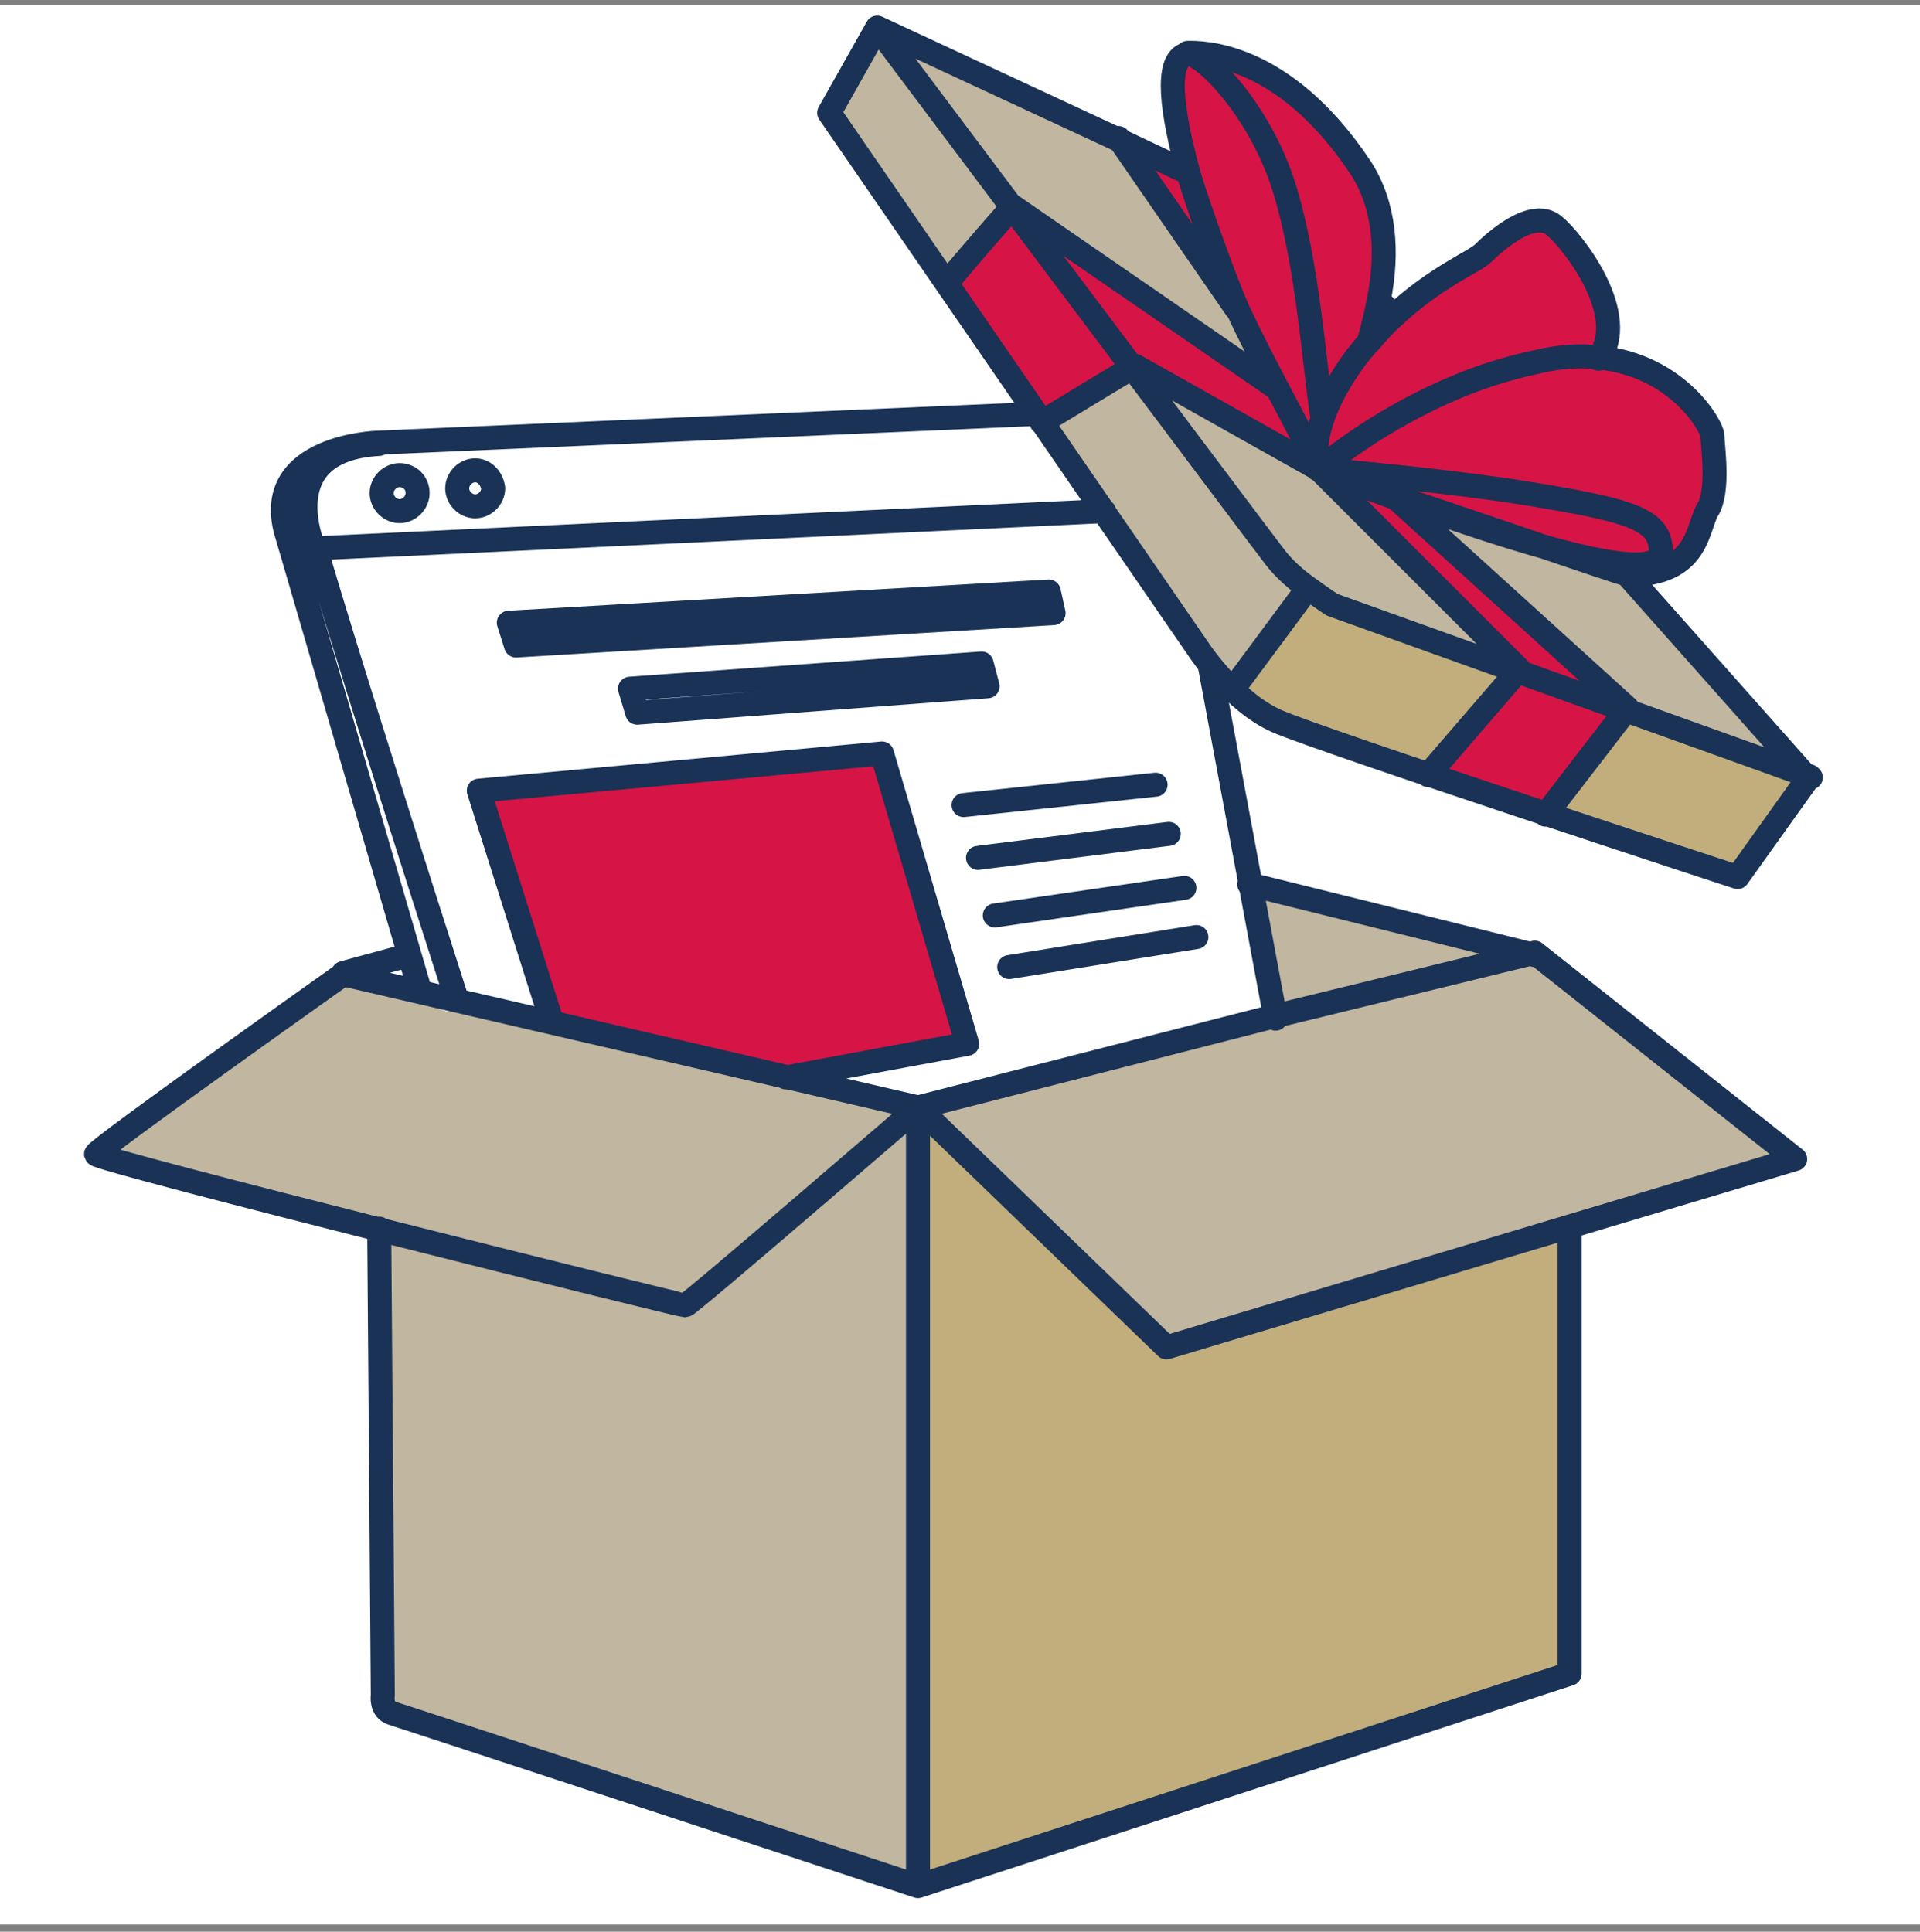
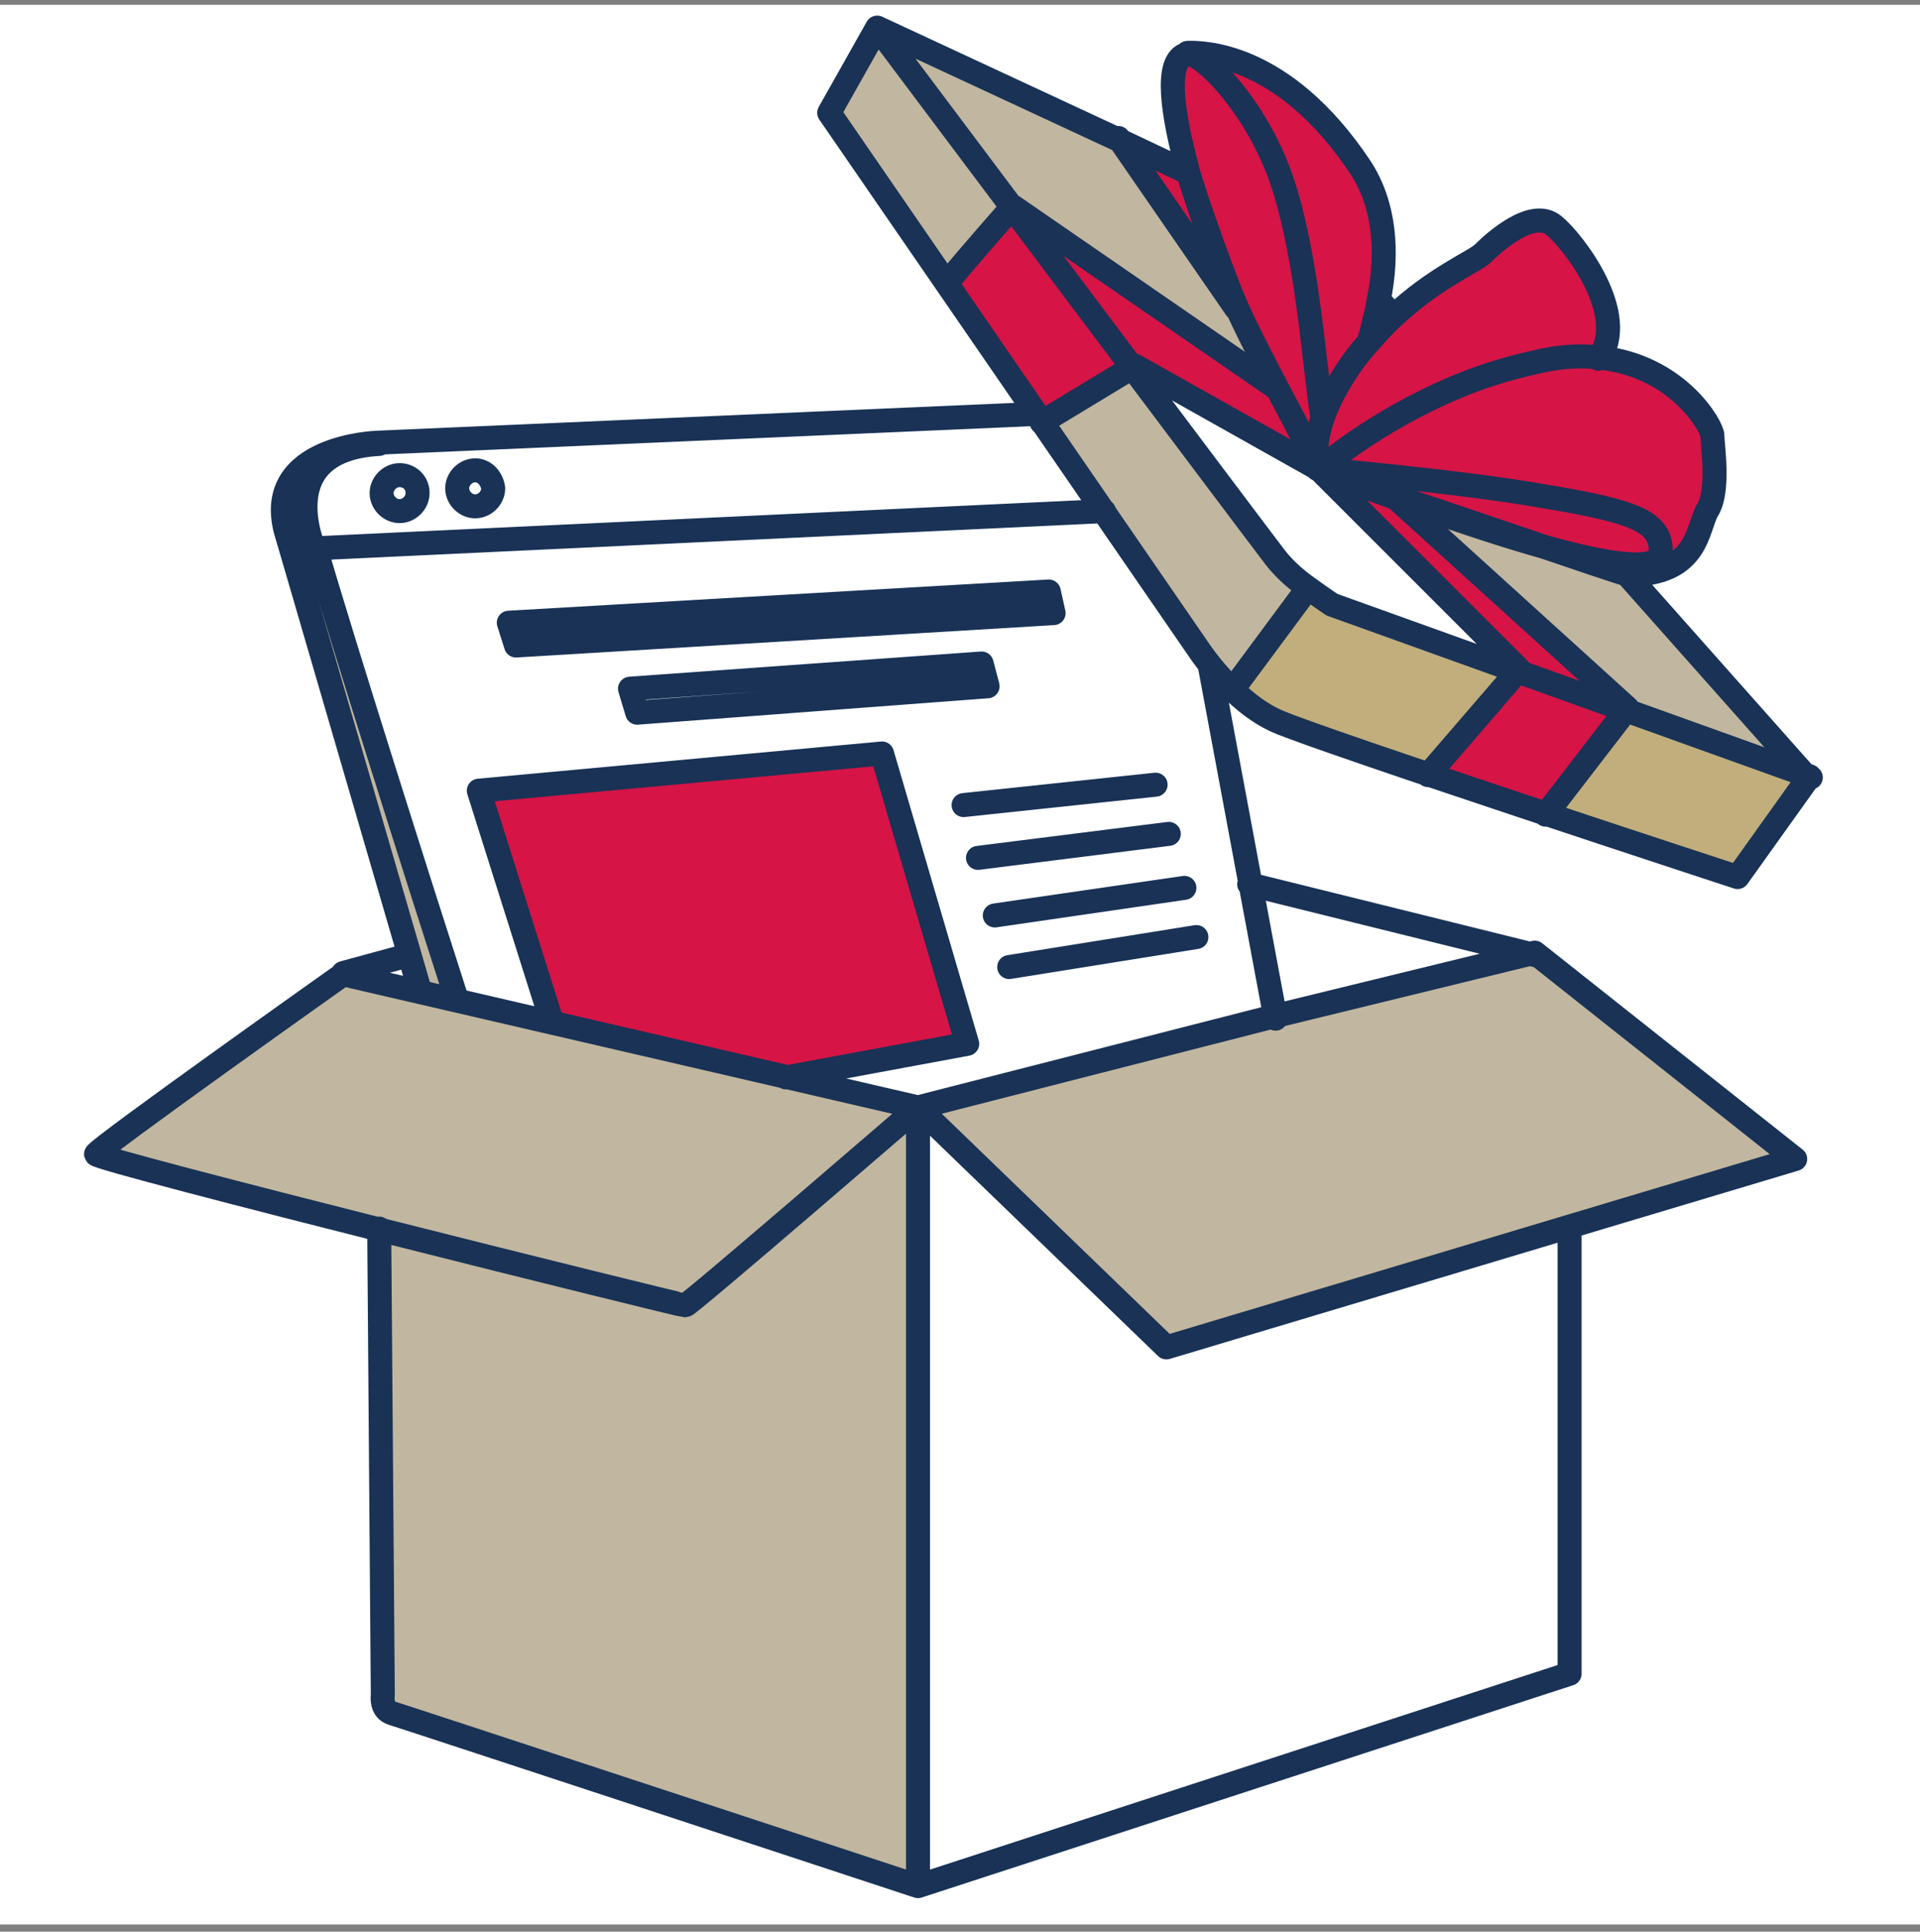
<svg xmlns="http://www.w3.org/2000/svg" width="160" height="161" viewBox="0 0 160 161" fill="none">
  <rect x="0" y="0" width="160" height="161" fill="#808080" stroke="none" />
  <g clip-path="url(#clip0_2171_1693)">
    <path d="M160 0.4H0V160.4H160V0.4Z" fill="white" />
    <path d="M149.6 96.7L130.7 102.4L129.9 102.6L97.2 112.4L76.5 92.3L106.3 84.9L127.9 79.6L149.6 96.7Z" fill="#C1B69F" />
-     <path d="M130.8 102.6V139.6L76.5 157.3V92.3L97.2 112.4L129.9 102.6L130.7 102.4L130.8 102.6Z" fill="#C1AE7C" />
    <path d="M76.5 157.3C76.5 157.3 33.9 143.2 32.9 142.9C31.9 142.5 31.9 141.4 31.9 141.4L31.7 102.7V102.6C44.1 105.8 56.9 108.9 57.1 108.9C57.4 108.9 74.9 93.8 76.5 92.4V157.3Z" fill="#C1B69F" />
    <path d="M76.5 92.299C74.9 93.7 57.5 108.8 57.1 108.8C56.9 108.8 44.2 105.6 31.7 102.5C31.6 102.5 31.6 102.5 31.5 102.5C19.7 99.4 8.1 96.4 8 96.1C8 95.7 28.6 81.1 28.6 81.1H28.8L34.9 82.4L34.1 79.6L24.2 45.9L23.7 44.2C22.1 37.999 29.3 37.099 31 36.999C23.1 37.8 25.8 44.9 26.2 45.7C26.2 45.8 26.2 45.8 26.2 45.8C27.3 49.499 29.4 56.499 31.7 63.7C34 70.999 36.4 78.499 37.9 83.2C37.9 83.2 37.6 83.1 37.5 83.1L37.4 83.299L37.9 83.499L46.1 85.4L65.2 89.499L76.5 92.299Z" fill="#C1B69F" />
    <path d="M106 32.2L84.3 17.2C78.2 9 73.1 2.3 73.1 2.3L93.2 11.6L102.8 25.5C102.8 25.6 102.9 25.7 102.9 25.8C103.9 27.9 105 30.1 106 32.2Z" fill="#C1B69F" />
    <path d="M84.4 17.2C84.4 17.2 80.6 21.5 78.9 23.6L69.1 9.4L73.1 2.2C73.1 2.3 78.2 9 84.4 17.2Z" fill="#C1B69F" />
    <path d="M104.2 73.7L100.8 55.5C100.8 55.4 100.7 55.4 100.7 55.4C100.3 54.9 100.1 54.6 100.1 54.5L91.9 42.6L39.7 45.1L26.2 45.8C26.2 45.9 26.2 45.9 26.2 45.9C27.3 49.6 29.4 56.6 31.7 63.8C34 71.1 36.4 78.6 37.9 83.3C37.9 83.3 37.6 83.2 37.5 83.2L37.4 83.4L37.9 83.6L46.1 85.5L39.8 65.9L73.5 62.9L80.6 87L65.2 89.7L76.5 92.5L106.3 85L104.2 73.7ZM53.2 59.3L52.6 57.3L81.9 55.2L82.4 57L53.2 59.3ZM43 53.8L42.4 51.9L87.4 49.3L87.9 51.1L43 53.8Z" fill="white" />
-     <path d="M127.9 79.6L106.3 84.9L104.2 73.7L127.9 79.6Z" fill="#C1B69F" />
    <path d="M80.6 86.8L65.2 89.4H65.1L45.9 85.3L39.7 65.7L73.4 62.7L80.6 86.8Z" fill="#D61446" />
    <path d="M108.8 48.9L102.6 57.5L102.5 57.4C101.7 56.7 101.1 55.9 100.7 55.4C100.3 54.9 100.1 54.6 100 54.5L91.8 42.6L86.8 35.3L94.4 30.7C100.5 38.9 105.8 45.9 106.3 46.6C106.9 47.3 107.9 48.2 108.8 48.9Z" fill="#C1B69F" />
    <path d="M150.6 65L144.9 73.1C144.9 73.1 137 70.6 129 67.8L135.6 59.1L150.4 64.4L150.5 64.5L150.6 65Z" fill="#C1AE7C" />
    <path d="M150.3 64.7L135.4 59.3L128.7 67.9L135.4 59.2L135.6 59L116.1 41.6L116.2 41.4C116.3 41.4 116.5 41.4 116.6 41.5H116.7H116.8C120.9 43 124.2 44.1 127 44.9H127.1C127.3 45 127.5 45 127.7 45.1L127.8 45.4C131.9 46.8 135.5 48.2 135.6 48.2L150.3 64.7Z" fill="#C1B69F" />
    <path d="M109.7 39H109.6C109.6 39 109.6 39 109.6 38.9L109.7 39Z" stroke="white" stroke-width="2" stroke-miterlimit="10" stroke-linecap="round" stroke-linejoin="round" />
-     <path d="M37.9 83.2C37.9 83.2 37.6 83.1 37.5 83.1L37.4 83.3L35 82.4H34.9L34.1 79.6L24.2 45.9L23.7 44.2C22.2 38.4 28.4 37.4 30.6 37.2C30.9 37.2 31.1 37.4 31.2 37.4V37.3C31 37.3 30.8 37.5 30.6 37.6C23.2 38.6 25.8 45.4 26.1 46.4H26.2C27.3 49.4 29.4 56.8 31.6 63.9C34 71.2 36.3 78.5 37.9 83.2Z" fill="white" stroke="white" stroke-width="2" stroke-miterlimit="10" stroke-linecap="round" stroke-linejoin="round" />
    <path d="M86.8 35.5L86.7 35.4H86.4L31.6 37.4C31.5 37.4 31.5 37.2 31.4 37.2H31.3C31.1 37.2 30.9 37.5 30.7 37.5C23.3 38.5 25.9 45.4 26.2 46.4H26.3L91.9 43L86.8 35.5ZM33.3 42.5C32.5 42.5 31.8 41.9 31.8 41C31.8 40.2 32.5 39.5 33.3 39.5C34.1 39.5 34.8 40.1 34.8 41C34.8 41.9 34.1 42.5 33.3 42.5ZM39.6 42.1C38.8 42.1 38.1 41.4 38.1 40.6C38.1 39.8 38.8 39.1 39.6 39.1C40.4 39.1 41.1 39.8 41.1 40.6C41 41.5 40.4 42.1 39.6 42.1Z" fill="white" stroke="white" stroke-width="2" stroke-miterlimit="10" stroke-linecap="round" stroke-linejoin="round" />
    <path d="M41 40.7C41 41.5 40.3 42.2 39.5 42.2C38.7 42.2 38 41.5 38 40.7C38 39.9 38.7 39.2 39.5 39.2C40.4 39.2 41 39.9 41 40.7Z" fill="white" stroke="white" stroke-width="2" stroke-miterlimit="10" stroke-linecap="round" stroke-linejoin="round" />
    <path d="M34.8 40.999C34.8 41.8 34.1 42.499 33.3 42.499C32.5 42.499 31.8 41.9 31.8 40.999C31.8 40.2 32.5 39.499 33.3 39.499C34.1 39.599 34.8 40.2 34.8 40.999Z" fill="white" stroke="white" stroke-width="2" stroke-miterlimit="10" stroke-linecap="round" stroke-linejoin="round" />
    <path d="M126.3 55.9L118.7 64.5C112.6 62.4 107.9 60.7 106.6 60.1C105.2 59.5 104 58.5 103 57.4L102.8 57.3V57.4L109.1 48.9C109.2 49 109.3 49.1 109.5 49.2C109.7 49.4 109.9 49.5 110.1 49.6C110.7 50 111 50.2 111 50.2L126.3 55.9Z" fill="#C1AE7C" />
-     <path d="M126.6 55.7L126.5 55.9L111.1 50.4C111.1 50.4 110.7 50.2 110.1 49.8C109.9 49.7 109.7 49.7 109.5 49.6C109.4 49.5 109.2 49.5 109.1 49.5C109 49.5 109 49.2 108.9 49.2C108.5 48.9 108 48.4 107.6 48.1C107.1 47.7 106.7 47.2 106.4 46.7C105.9 46 100.6 39 94.5 30.8L94.8 30.7L110.1 39.3V39.2C110.1 39.2 110 39.4 110.1 39.4V39.6L110.2 39.4L126.6 55.7Z" fill="#C1B69F" />
    <path d="M142.7 36.2C142.7 35.5 139.9 31.4 133.3 29.4C135.7 25.8 131 19.9 129.4 18.7C127.6 17.2 124.5 20.1 123.6 21.1C122.9 21.8 119.6 23.2 116.1 26.4C115.7 25.9 115.9 25.5 115 25C115.6 22.6 116.3 19.8 114.4 15.4C111.4 8.5 101.8 2.9 98.5 4.4C96.5 5.3 98.3 12.3 98.4 13L98.9 14.1L97.9 13.9L93.2 11.6L96.1 15.7C98.4 19.4 102.6 26.4 105.7 31.6L84.4 17.2C84.4 17.2 80.6 21.5 78.9 23.6L86.4 34.5V34.6L86.8 35.2L94.4 30.6L94.6 30.5L109.8 38.9C109.9 39 126.3 55.7 126.3 55.7L118.7 64.6C121.9 65.7 125.4 66.8 128.7 67.9L135.6 59.1L116.2 41.5C116.3 41.5 135.9 48.4 135.9 48.4C141.5 48.4 141.4 44.2 142.3 42.8C143.3 41.2 142.7 37.1 142.7 36.2Z" fill="#D61446" />
    <path d="M73.1 2.3C73.1 2.3 104.9 44.7 106.3 46.5C107 47.4 108 48.3 109 49M73.1 2.3L69.1 9.4L100 54.3C100 54.3 102.8 58.5 106.4 60.1C110 61.7 144.8 73.1 144.8 73.1L150.8 64.7L111 50.4C111 50.4 110.1 49.8 109 49M73.1 2.3L93.1 11.6L98.8 14.3M109 49L102.7 57.5M93.2 11.5L103 25.7M106.3 32.3L84.4 17.2C84.4 17.2 80.6 21.5 78.9 23.6M128.8 67.9L135.5 59.2L135.6 59L116.2 41.4C116.6 41.4 135.3 47.9 135.7 47.9C141.6 47.9 141.4 44 142.3 42.5C143.3 40.9 142.7 37.1 142.7 36.3C142.7 35.6 139.9 30.5 133.3 29.8C131.7 29.6 129.9 29.7 127.9 30.2C125.6 30.7 123.4 31.4 121.5 32.2C114.5 35.1 110 39.1 110 39.1C109.4 38.1 107.9 35.1 106.4 32.3C105.3 30.2 104.1 27.9 103.1 25.7C102.1 23.5 99.5 16.2 99 14.3C97.7 9.5 97 5 98.9 4.5M86.8 35.2L94.4 30.6L94.6 30.5L109.9 39.1M109.9 39.1L126.6 55.8L126.5 55.9L119 64.6M109.9 39.1C109.9 38.8 109.6 37.8 109.7 37.3C109.8 35.7 110.5 33.2 113 29.8C113.4 29.3 113.7 28.9 114.1 28.5C114.8 27.7 115.4 27 116.1 26.4C119.6 23.1 122.9 21.8 123.6 21.1C124.5 20.2 127.7 17.3 129.5 18.8C131.1 20.1 135.9 26.3 133.2 29.9M98.9 4.5C100 4.2 104.9 8.9 107 15.6C109 22 109.5 30.3 110.2 34.8M98.9 4.5C98.9 4.5 98.9 4.4 99 4.4C100 4.4 106.9 4.2 113.4 14C115.4 17.1 115.7 21 114.9 25M114.9 25C114.7 26.1 114.4 27.3 114.1 28.4M114.9 25L116.1 26.3M76.5 92.3C76.5 92.3 57.4 108.8 57.1 108.8C56.7 108.8 8.1 96.7 8 96.2C8 95.8 28.6 81.2 28.6 81.2L76.5 92.3ZM76.5 92.3L97.2 112.3L129.9 102.5L149.6 96.6L127.9 79.4L106.2 84.7L76.5 92.3ZM76.5 92.3V157.2M106.3 84.9L100.8 55.4M130.8 102.6V139.5L76.5 157.2M76.5 157.2C76.5 157.2 33.7 143.1 32.7 142.8C31.7 142.5 31.9 141.3 31.9 141.3L31.6 102.4M38.1 83.4C35.1 74.1 28.4 53 26.3 45.7L92 42.6M86.4 34.5L31.4 36.9C31.4 36.9 22 37.2 23.8 44.2L24.3 45.9L35 82.6M135.6 47.9L150.6 64.8H150.9M127.9 79.6L104.1 73.7M31.6 37C22.5 37.5 26.2 45.8 26.2 45.8M34.1 79.6L28.6 81.1M80.3 67.1L96.3 65.4M81.5 71.5L97.4 69.5M82.9 76.3L98.7 74M84.1 80.6L99.7 78.1M65.5 89.8L80.6 87L73.5 62.8L39.9 65.9L46 85.2M138.4 45.8C138.3 43.4 136 42.6 128.9 41.4C121.6 40.1 109.8 39.1 109.8 39.1C132.5 47.7 138.6 48.2 138.4 45.8ZM33.3 39.6C32.5 39.6 31.8 40.3 31.8 41.1C31.8 41.9 32.5 42.6 33.3 42.6C34.1 42.6 34.8 41.9 34.8 41.1C34.8 40.2 34.1 39.6 33.3 39.6ZM87.8 51.1L43 53.8L42.4 51.9L87.4 49.3L87.8 51.1ZM81.8 55.3L52.5 57.4L53.1 59.4L82.3 57.2L81.8 55.3ZM39.6 39.2C38.8 39.2 38.1 39.9 38.1 40.7C38.1 41.5 38.8 42.2 39.6 42.2C40.4 42.2 41.1 41.5 41.1 40.7C41 39.9 40.4 39.2 39.6 39.2Z" stroke="#193256" stroke-width="2" stroke-miterlimit="10" stroke-linecap="round" stroke-linejoin="round" />
  </g>
  <defs>
    <clipPath id="clip0_2171_1693">
      <rect width="160" height="160" fill="white" transform="translate(0 0.4)" />
    </clipPath>
  </defs>
</svg>